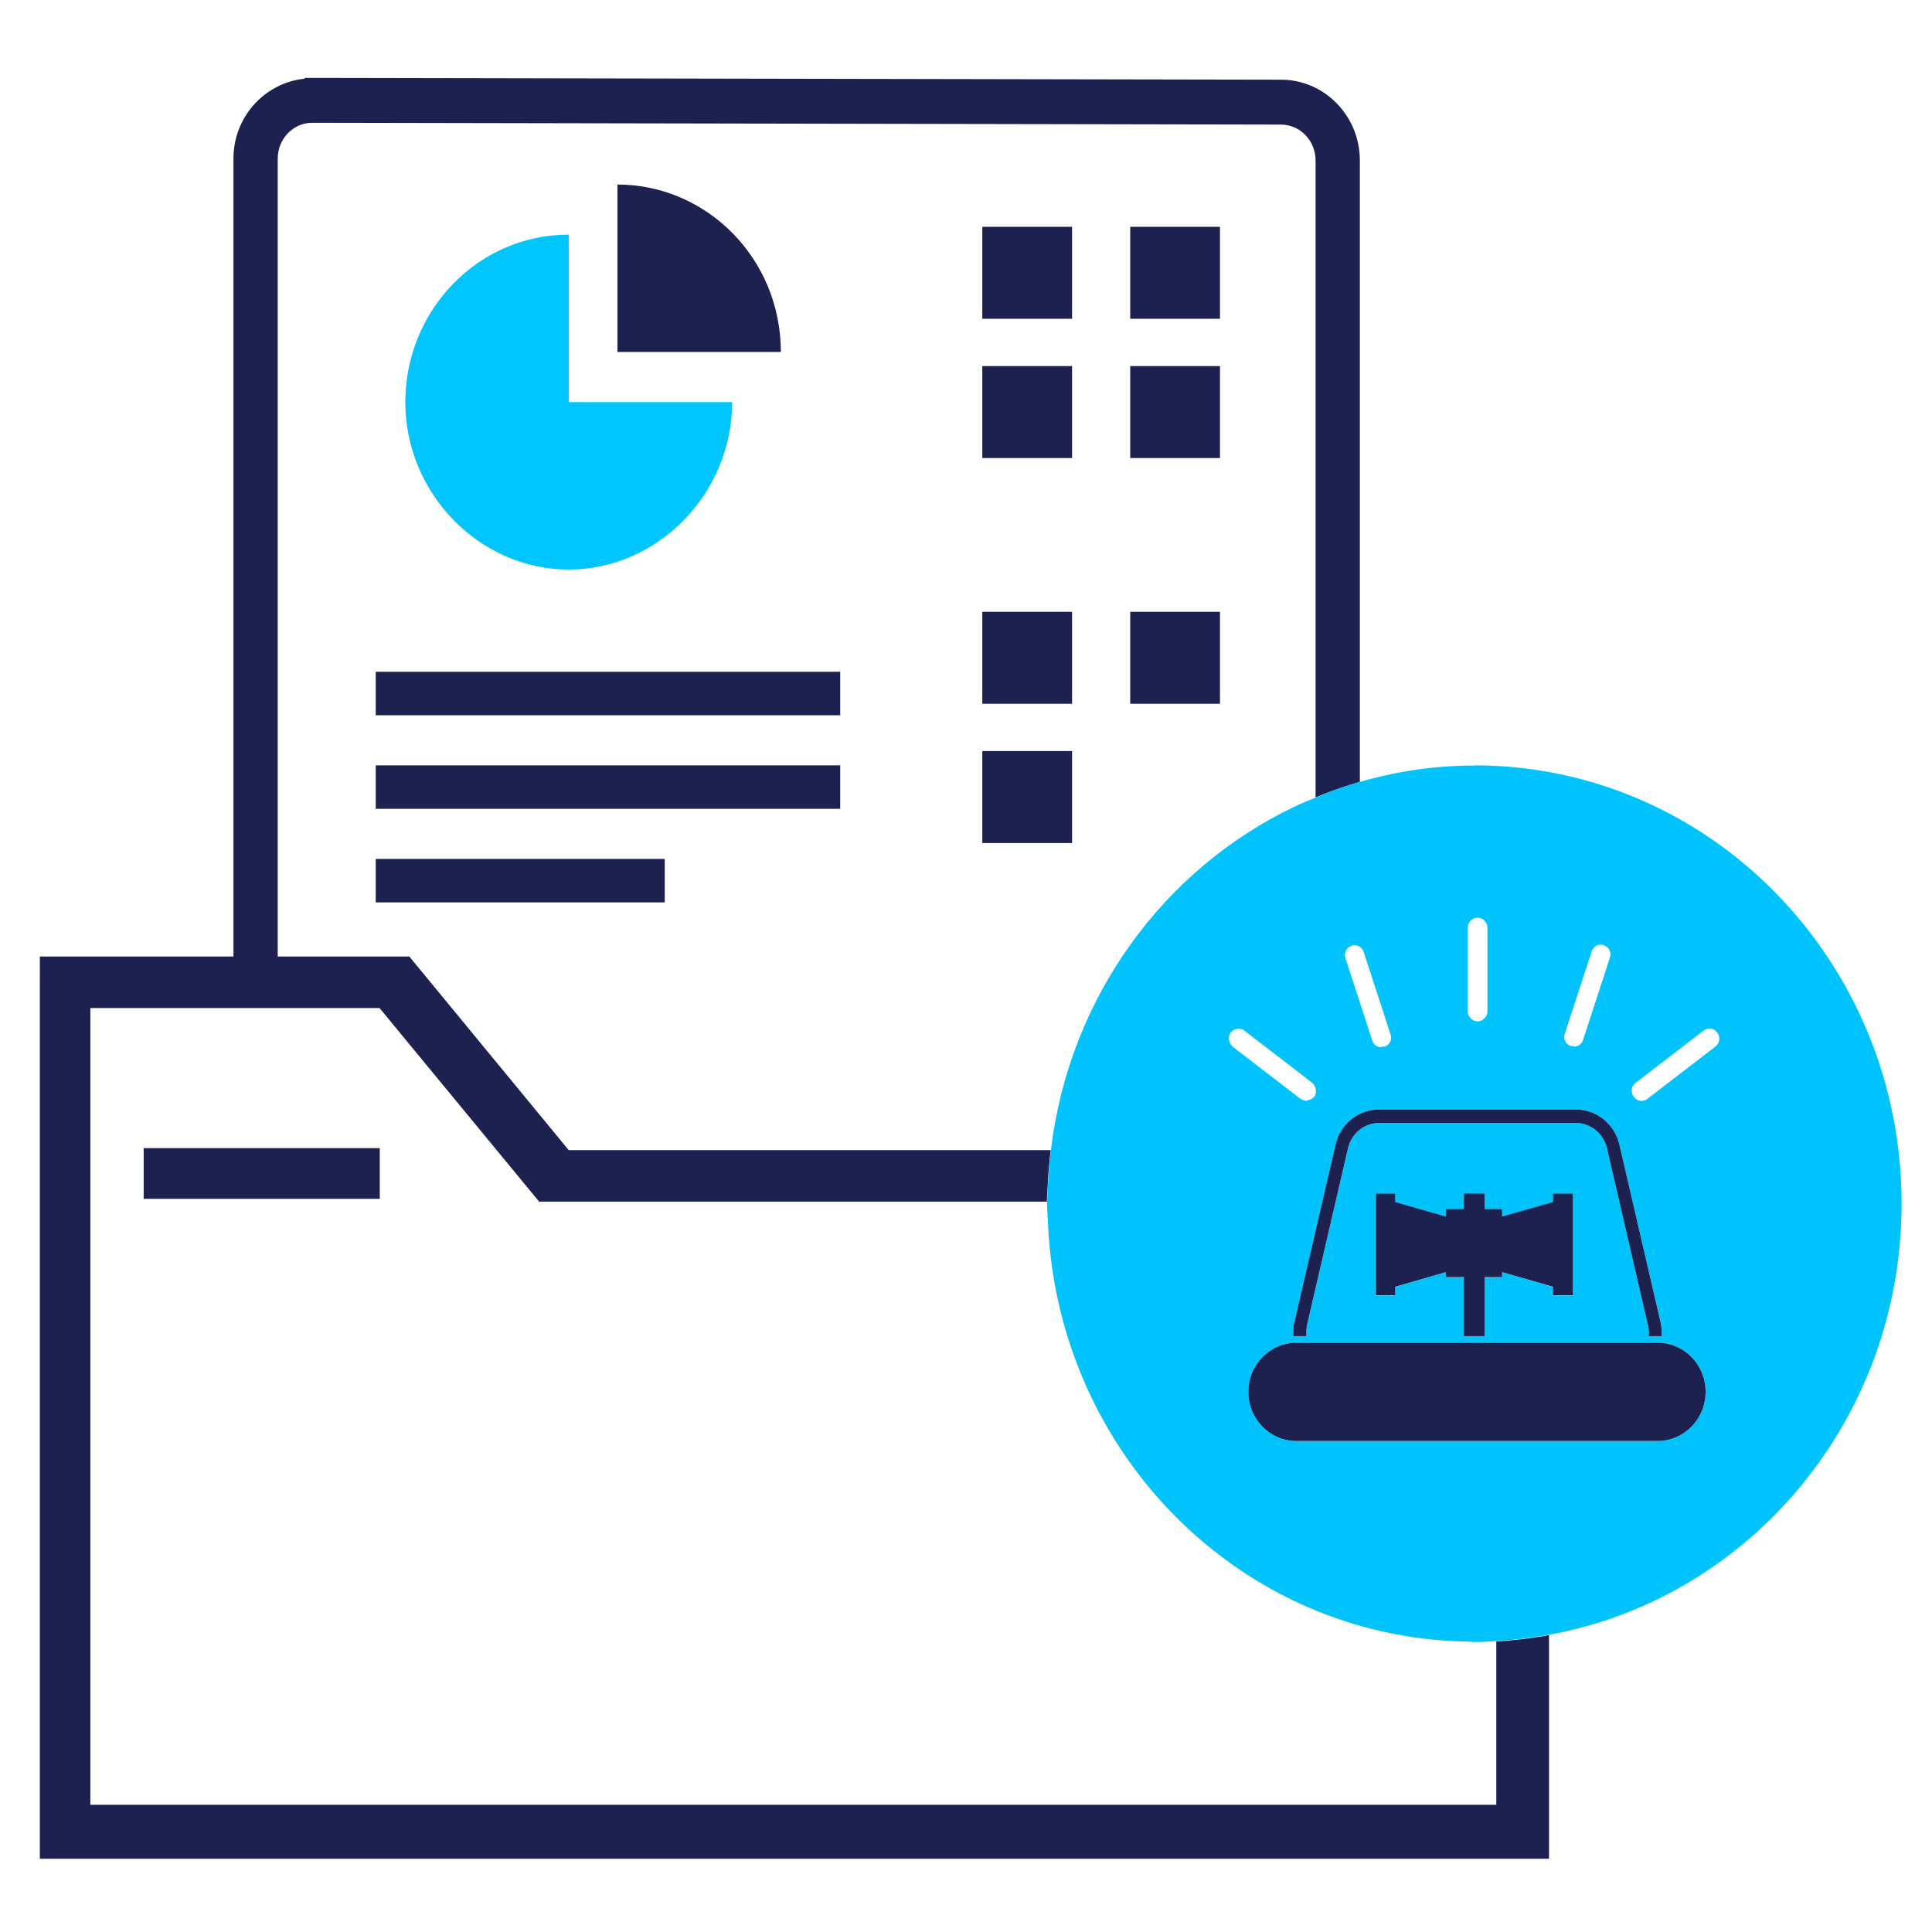
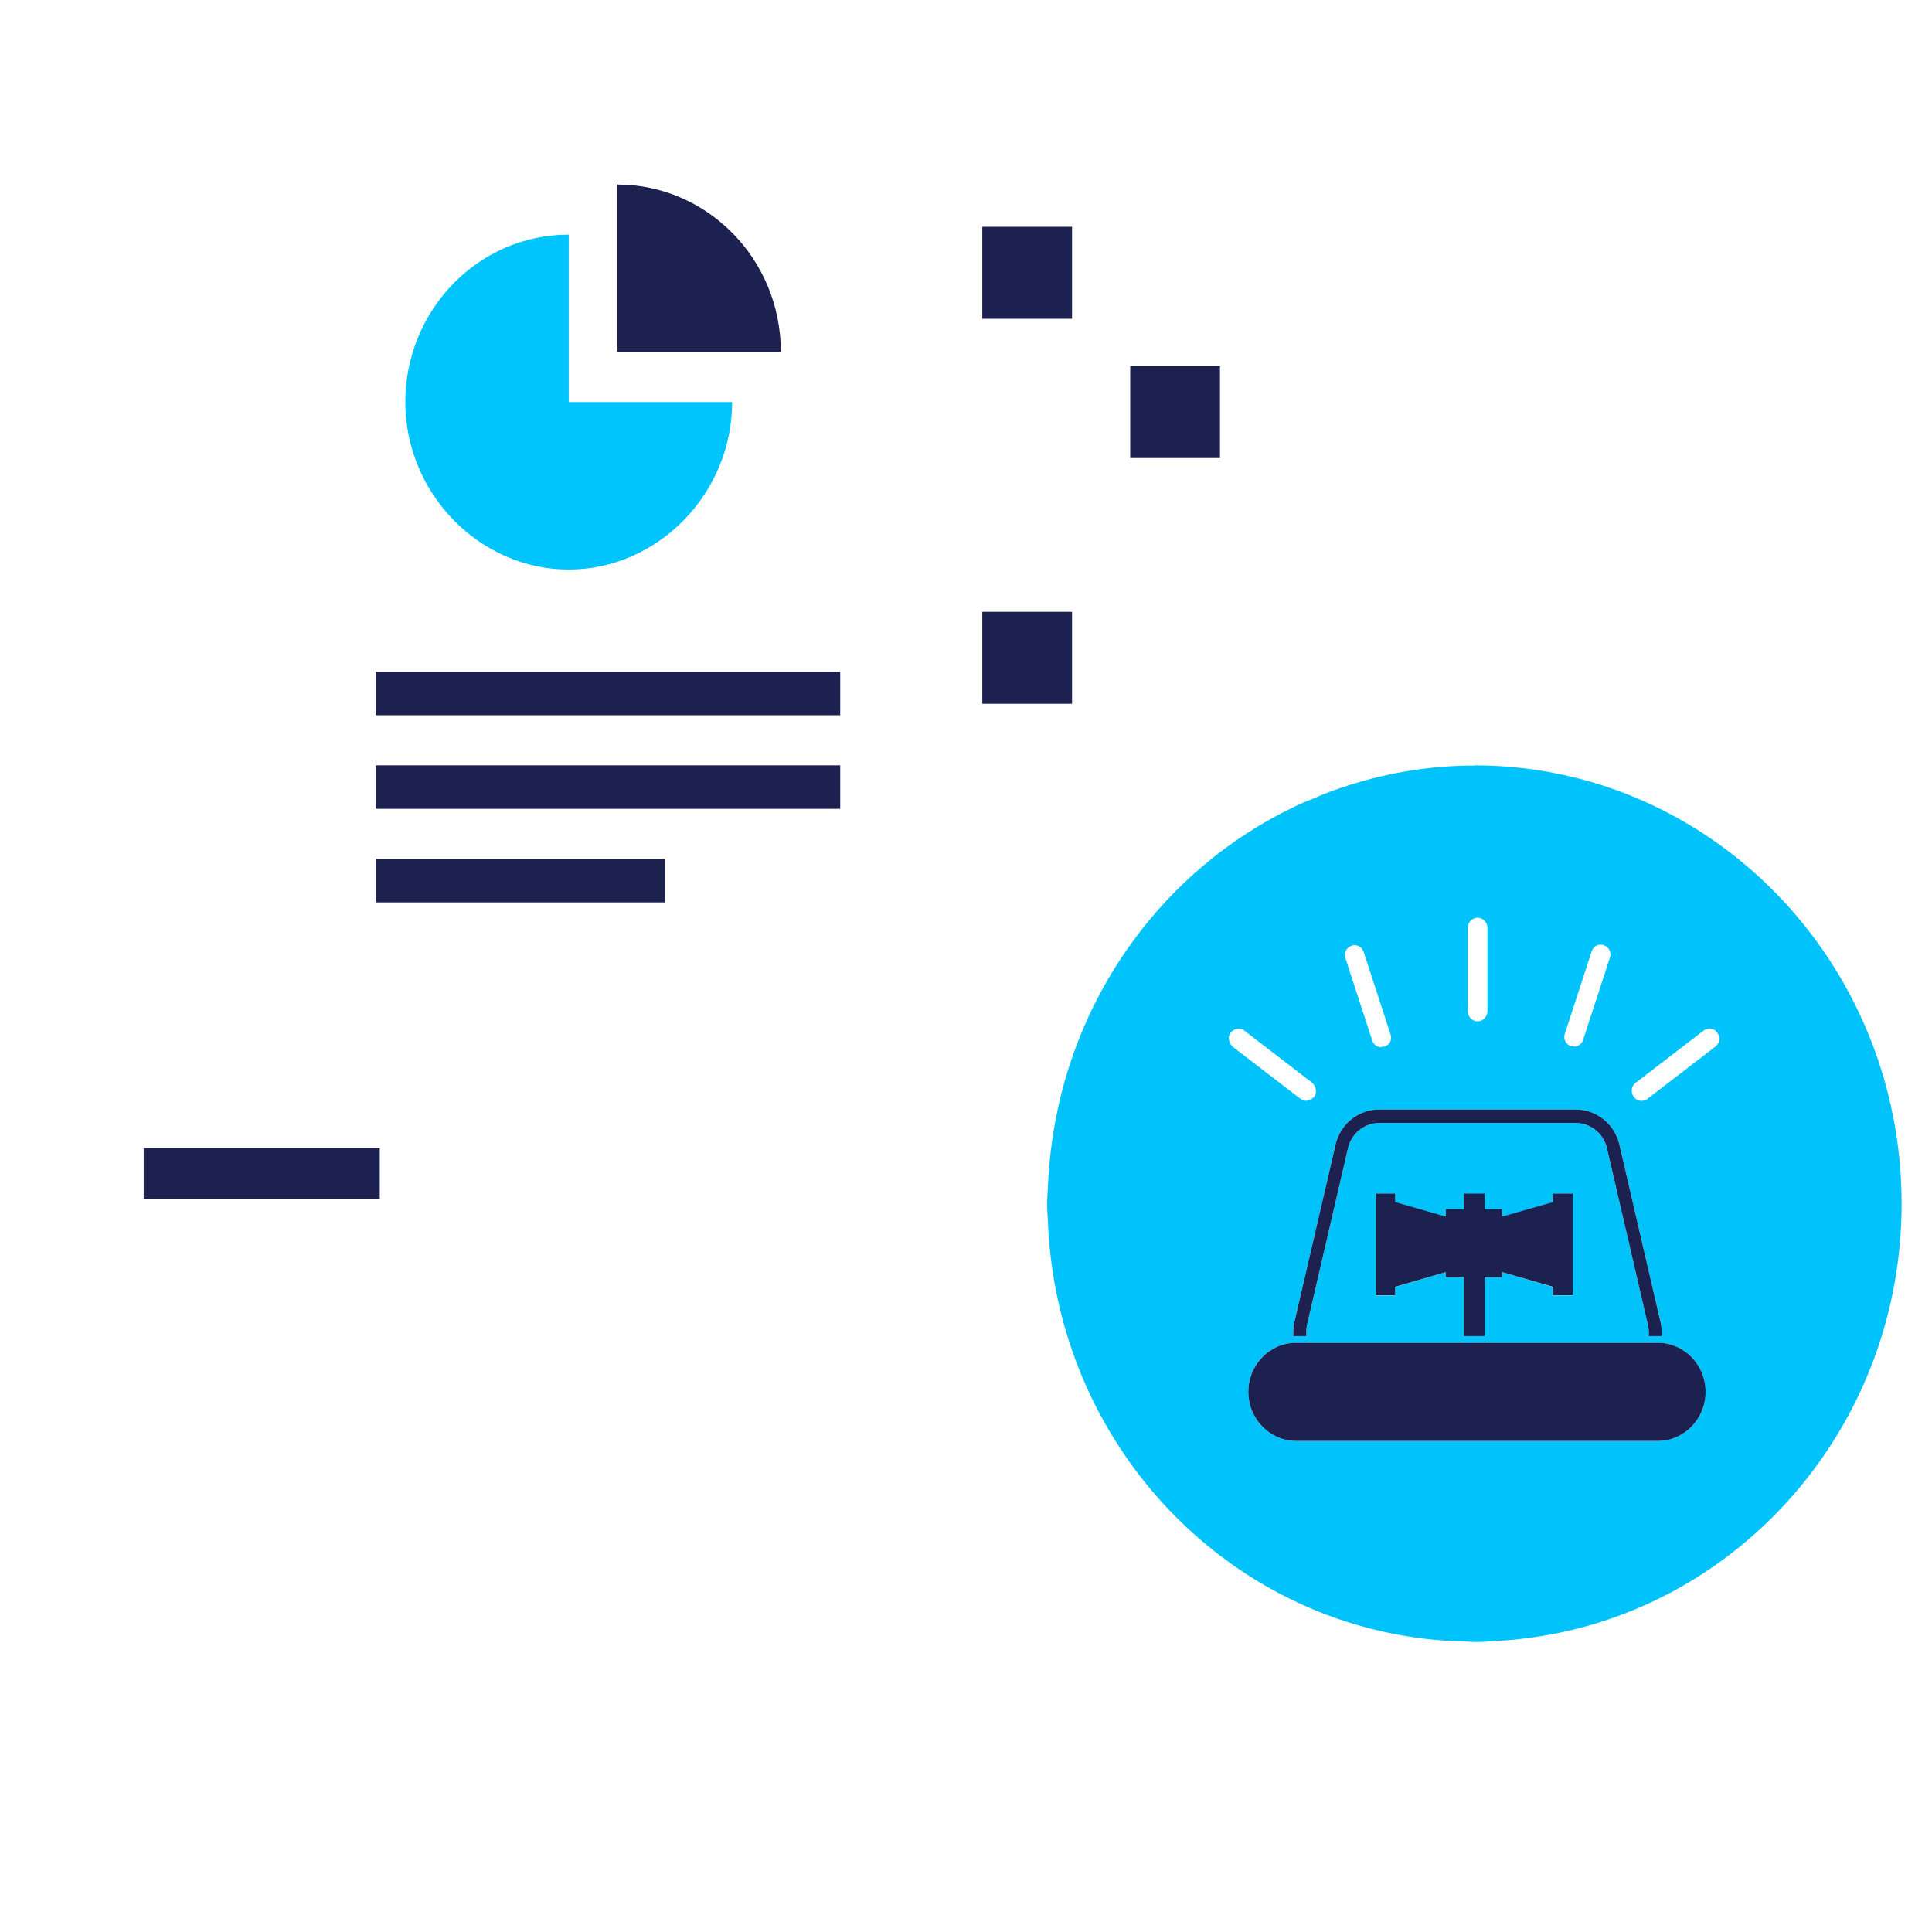
<svg xmlns="http://www.w3.org/2000/svg" id="Man_Image" data-name="Man Image" viewBox="0 0 96 96">
  <defs>
    <style>
      .cls-1 {
        fill: #00c4fc;
      }

      .cls-2 {
        fill: #00c3fb;
      }

      .cls-3 {
        fill: #1c214f;
      }
    </style>
  </defs>
  <path class="cls-1" d="M28.26,28.3c4.43,0,8.12-3.78,8.12-8.32h-8.12v-8.32c-4.53,0-8.12,3.78-8.12,8.32s3.69,8.32,8.12,8.32Z" />
  <path class="cls-3" d="M30.68,9.17v8.32h8.12c0-4.65-3.69-8.32-8.12-8.32Z" />
  <rect class="cls-3" x="18.67" y="33.38" width="23.08" height="2.16" />
  <rect class="cls-3" x="18.67" y="38.03" width="23.08" height="2.16" />
  <rect class="cls-3" x="18.67" y="42.68" width="14.36" height="2.16" />
  <rect class="cls-3" x="48.81" y="11.27" width="4.46" height="4.57" />
-   <rect class="cls-3" x="48.81" y="18.19" width="4.46" height="4.57" />
-   <rect class="cls-3" x="56.16" y="11.27" width="4.46" height="4.57" />
  <rect class="cls-3" x="56.16" y="18.19" width="4.46" height="4.57" />
  <rect class="cls-3" x="48.81" y="30.4" width="4.46" height="4.57" />
-   <rect class="cls-3" x="48.81" y="37.32" width="4.46" height="4.57" />
-   <rect class="cls-3" x="56.16" y="30.4" width="4.46" height="4.57" />
  <rect class="cls-3" x="7.14" y="57.05" width="11.73" height="2.52" />
-   <path class="cls-3" d="M74.35,81.55v8.13H4.49v-39.59h14.37l7.93,9.62h25.23c0-.26.03-.51.04-.77.02-.6.08-1.2.15-1.79h-23.95l-7.92-9.62h-6.54V7.88c0-.98.77-1.78,1.72-1.78h.14l47.99.09c.95,0,1.72.8,1.72,1.78v31.66c.12-.05.24-.11.37-.16.6-.23,1.21-.44,1.83-.62V7.97c0-2.21-1.76-4.01-3.91-4.01l-47.76-.09h0s-.38,0-.38,0h-.38v.04c-1.98.2-3.54,1.89-3.54,3.97v39.65H1.98v44.83h74.99v-11.11c-.67.12-1.35.21-2.03.27-.2.02-.39.03-.59.04Z" />
  <path class="cls-2" d="M73.25,38.04c-1.97,0-3.87.29-5.67.81-.62.18-1.23.38-1.83.62-.12.05-.24.11-.37.16-.35.14-.7.28-1.03.44-6.52,3.1-11.22,9.48-12.13,17.07-.07.59-.12,1.19-.15,1.79-.01.26-.03.51-.04.77,0,.04,0,.07,0,.11,0,.37.04.74.05,1.11.56,11.39,9.62,20.46,20.82,20.65.12,0,.24.02.36.02.37,0,.74-.02,1.1-.05.2-.01.39-.03.59-.04.69-.06,1.37-.15,2.03-.27,9.95-1.81,17.51-10.7,17.51-21.42,0-12.03-9.51-21.78-21.23-21.78ZM77.76,51.35l1.33-4.08c.1-.27.36-.4.61-.3.26.1.39.37.29.63l-1.33,4.08c-.06.2-.26.33-.45.33v-.03h-.16c-.26-.1-.39-.37-.29-.63ZM72.93,46.1c0-.27.23-.5.49-.5s.49.23.49.5v4.15c0,.27-.23.5-.49.5s-.49-.23-.49-.5v-4.15ZM67.14,47c.26-.1.52.03.62.3l1.33,4.08c.1.27-.03.53-.29.63h-.16v.03c-.19,0-.39-.13-.45-.33l-1.33-4.08c-.1-.27.03-.53.29-.63ZM66.36,56.89c.23-1.03,1.13-1.76,2.17-1.76h9.77c1.04,0,1.94.73,2.17,1.76l2.04,8.8c.06.23.06.46.06.7h-.65c.03-.17,0-.37-.03-.53l-2.04-8.8c-.16-.73-.81-1.26-1.55-1.26h-9.77c-.74,0-1.39.53-1.55,1.26l-2.04,8.8c-.03.17-.03.37-.03.53h-.65c0-.23,0-.46.06-.7l2.04-8.8ZM74.64,63.21v.26h-.87v2.92h-1.03v-2.92h-.9v-.26l-2.51.74v.42h-.96v-5.05h.96v.42l2.51.72v-.37h.9v-.76h1.03v.76h.87v.37l2.51-.72v-.42h.99v5.05h-.99v-.42l-2.51-.74ZM61.15,51.31c.16-.2.49-.27.68-.1l3.37,2.59c.19.17.26.5.1.7-.1.13-.39.2-.39.2-.1,0-.29-.1-.29-.1l-3.37-2.59c-.19-.17-.26-.5-.1-.7ZM82.37,71.6h-17.96c-1.31,0-2.38-1.09-2.38-2.44s1.07-2.44,2.38-2.44h17.96c1.31,0,2.38,1.09,2.38,2.44s-1.07,2.44-2.38,2.44ZM85.23,52.01l-3.37,2.59c-.1.1-.29.1-.29.1-.16,0-.29-.07-.39-.2-.16-.23-.13-.53.1-.7l3.37-2.59c.23-.17.52-.13.68.1s.13.53-.1.7Z" />
  <polygon class="cls-3" points="78.15 64.36 78.15 59.31 77.16 59.31 77.16 59.73 74.64 60.45 74.64 60.08 73.77 60.08 73.77 59.31 72.74 59.31 72.74 60.08 71.84 60.08 71.84 60.45 69.33 59.73 69.33 59.31 68.37 59.31 68.37 64.36 69.33 64.36 69.33 63.94 71.84 63.21 71.84 63.46 72.74 63.46 72.74 66.39 73.77 66.39 73.77 63.46 74.64 63.46 74.64 63.21 77.16 63.94 77.16 64.36 78.15 64.36" />
  <path class="cls-3" d="M64.26,66.39h.65c0-.17,0-.37.03-.53l2.04-8.8c.16-.73.81-1.26,1.55-1.26h9.77c.74,0,1.39.53,1.55,1.26l2.04,8.8c.03.17.06.37.03.53h.65c0-.23,0-.46-.06-.7l-2.04-8.8c-.23-1.03-1.13-1.76-2.17-1.76h-9.77c-1.04,0-1.94.73-2.17,1.76l-2.04,8.8c-.06.23-.06.46-.06.7Z" />
  <path class="cls-3" d="M82.37,66.72h-17.96c-1.31,0-2.38,1.09-2.38,2.44s1.07,2.44,2.38,2.44h17.96c1.31,0,2.38-1.09,2.38-2.44s-1.07-2.44-2.38-2.44Z" />
</svg>